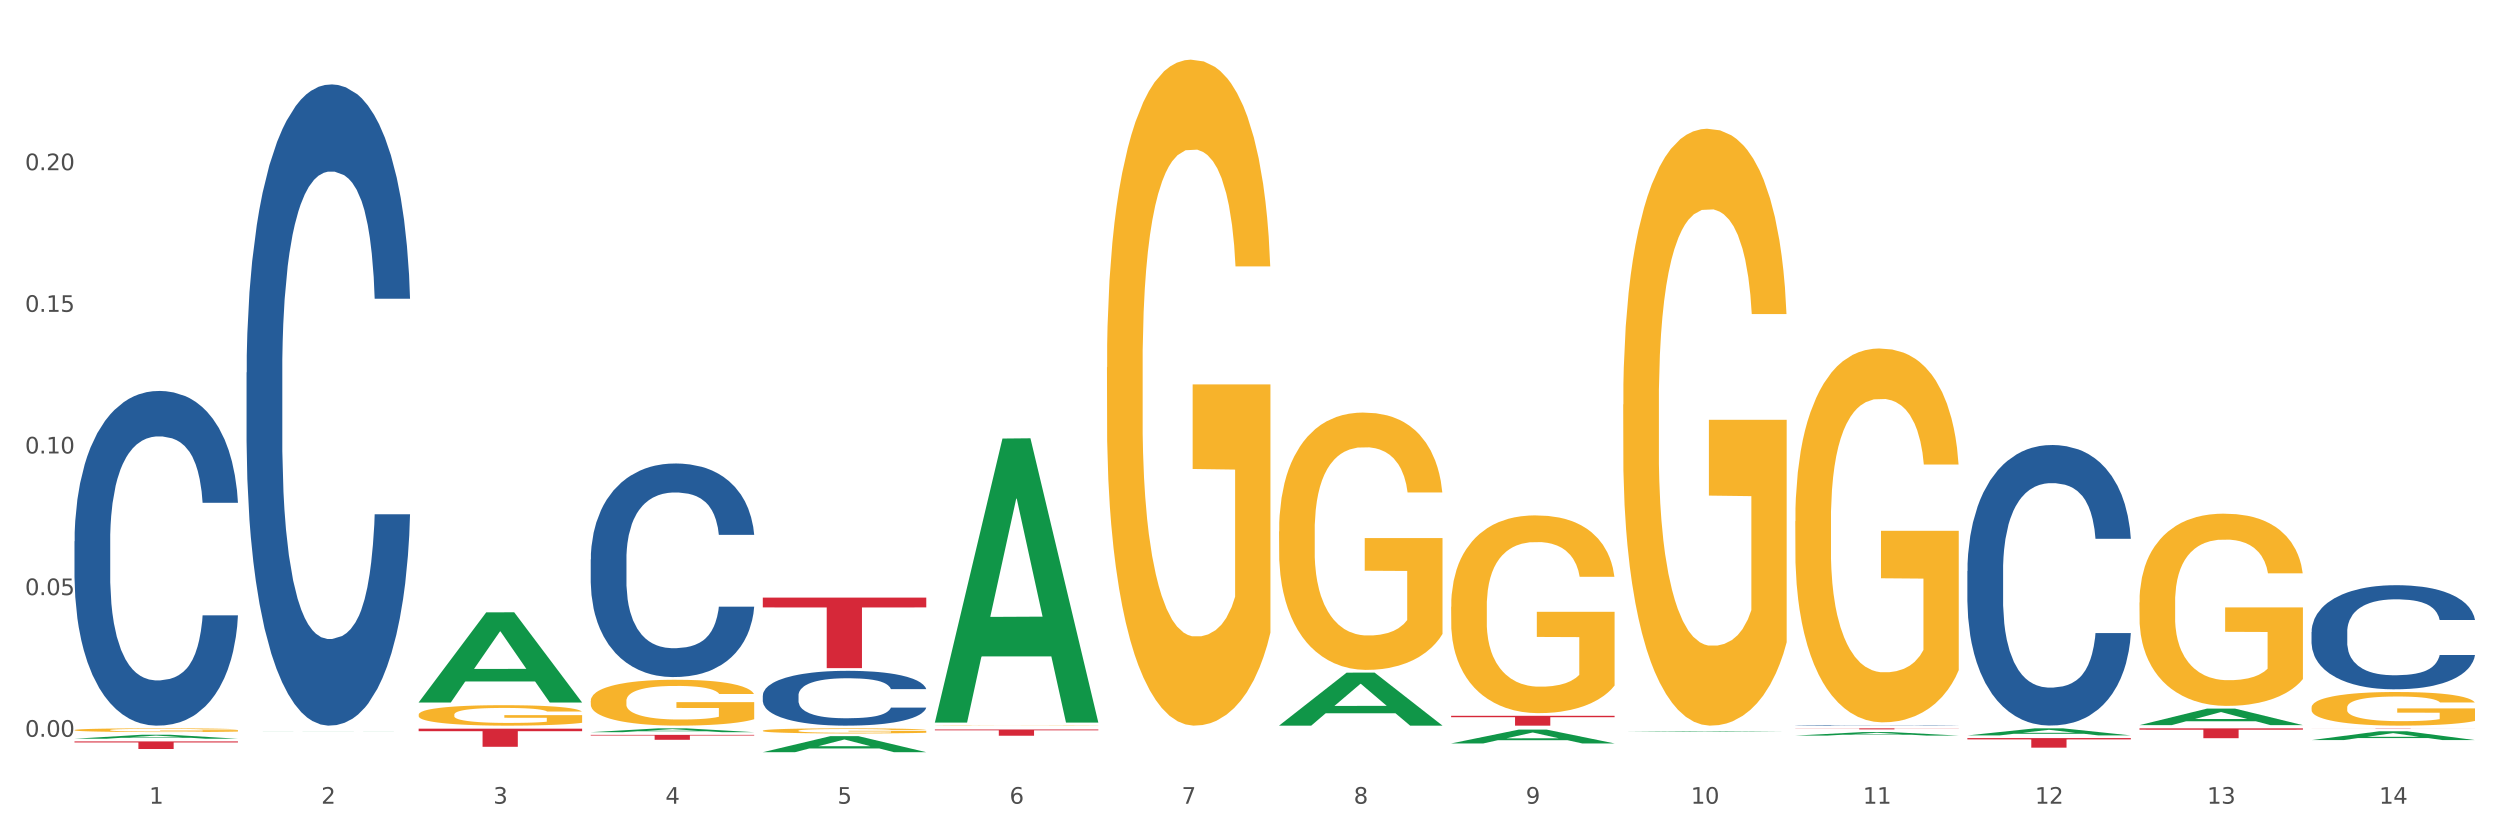
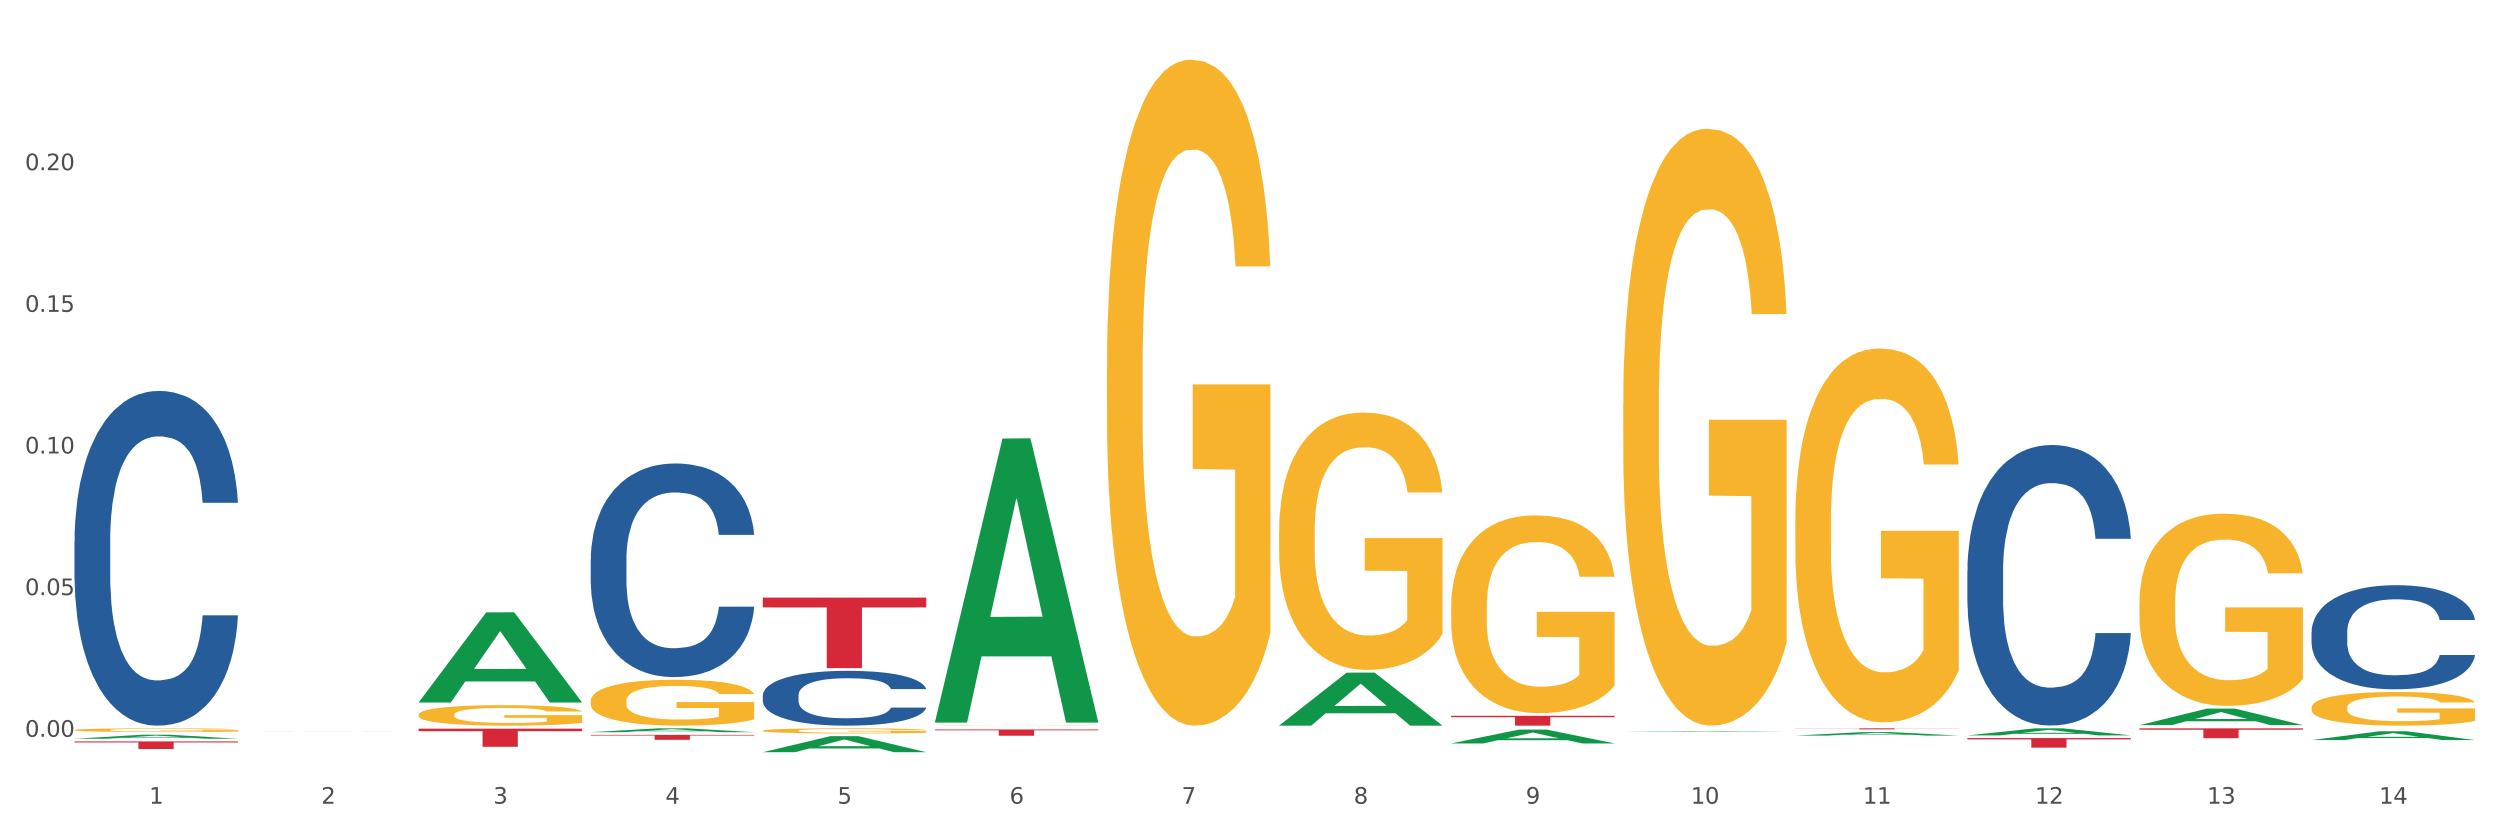
<svg xmlns="http://www.w3.org/2000/svg" xmlns:xlink="http://www.w3.org/1999/xlink" width="1080pt" height="360pt" viewBox="0 0 1080 360" version="1.1">
  <rect x="0" y="0" width="1080" height="360" fill="#333333" stroke="none" />
  <defs>
    <style type="text/css">*{stroke-linejoin: round; stroke-linecap: butt}</style>
  </defs>
  <g id="figure_1">
    <g id="patch_1">
      <path d="M 0 360  L 1080 360  L 1080 0  L 0 0  z " style="fill: #ffffff; stroke: #ffffff; stroke-linejoin: miter" />
    </g>
    <g id="axes_1">
      <g id="matplotlib.axis_1">
        <g id="xtick_1">
          <g id="text_1">
            <g style="fill: #4d4d4d" transform="translate(64.432 347.204) scale(0.096 -0.096)">
              <defs>
                <path id="DejaVuSans-31" d="M 794 531  L 1825 531  L 1825 4091  L 703 3866  L 703 4441  L 1819 4666  L 2450 4666  L 2450 531  L 3481 531  L 3481 0  L 794 0  L 794 531  z " transform="scale(0.016)" />
              </defs>
              <use xlink:href="#DejaVuSans-31" />
            </g>
          </g>
        </g>
        <g id="xtick_2">
          <g id="text_2">
            <g style="fill: #4d4d4d" transform="translate(138.771 347.204) scale(0.096 -0.096)">
              <defs>
                <path id="DejaVuSans-32" d="M 1228 531  L 3431 531  L 3431 0  L 469 0  L 469 531  Q 828 903 1448 1529  Q 2069 2156 2228 2338  Q 2531 2678 2651 2914  Q 2772 3150 2772 3378  Q 2772 3750 2511 3984  Q 2250 4219 1831 4219  Q 1534 4219 1204 4116  Q 875 4013 500 3803  L 500 4441  Q 881 4594 1212 4672  Q 1544 4750 1819 4750  Q 2544 4750 2975 4387  Q 3406 4025 3406 3419  Q 3406 3131 3298 2873  Q 3191 2616 2906 2266  Q 2828 2175 2409 1742  Q 1991 1309 1228 531  z " transform="scale(0.016)" />
              </defs>
              <use xlink:href="#DejaVuSans-32" />
            </g>
          </g>
        </g>
        <g id="xtick_3">
          <g id="text_3">
            <g style="fill: #4d4d4d" transform="translate(213.109 347.204) scale(0.096 -0.096)">
              <defs>
                <path id="DejaVuSans-33" d="M 2597 2516  Q 3050 2419 3304 2112  Q 3559 1806 3559 1356  Q 3559 666 3084 287  Q 2609 -91 1734 -91  Q 1441 -91 1130 -33  Q 819 25 488 141  L 488 750  Q 750 597 1062 519  Q 1375 441 1716 441  Q 2309 441 2620 675  Q 2931 909 2931 1356  Q 2931 1769 2642 2001  Q 2353 2234 1838 2234  L 1294 2234  L 1294 2753  L 1863 2753  Q 2328 2753 2575 2939  Q 2822 3125 2822 3475  Q 2822 3834 2567 4026  Q 2313 4219 1838 4219  Q 1578 4219 1281 4162  Q 984 4106 628 3988  L 628 4550  Q 988 4650 1302 4700  Q 1616 4750 1894 4750  Q 2613 4750 3031 4423  Q 3450 4097 3450 3541  Q 3450 3153 3228 2886  Q 3006 2619 2597 2516  z " transform="scale(0.016)" />
              </defs>
              <use xlink:href="#DejaVuSans-33" />
            </g>
          </g>
        </g>
        <g id="xtick_4">
          <g id="text_4">
            <g style="fill: #4d4d4d" transform="translate(287.448 347.204) scale(0.096 -0.096)">
              <defs>
                <path id="DejaVuSans-34" d="M 2419 4116  L 825 1625  L 2419 1625  L 2419 4116  z M 2253 4666  L 3047 4666  L 3047 1625  L 3713 1625  L 3713 1100  L 3047 1100  L 3047 0  L 2419 0  L 2419 1100  L 313 1100  L 313 1709  L 2253 4666  z " transform="scale(0.016)" />
              </defs>
              <use xlink:href="#DejaVuSans-34" />
            </g>
          </g>
        </g>
        <g id="xtick_5">
          <g id="text_5">
            <g style="fill: #4d4d4d" transform="translate(361.787 347.204) scale(0.096 -0.096)">
              <defs>
                <path id="DejaVuSans-35" d="M 691 4666  L 3169 4666  L 3169 4134  L 1269 4134  L 1269 2991  Q 1406 3038 1543 3061  Q 1681 3084 1819 3084  Q 2600 3084 3056 2656  Q 3513 2228 3513 1497  Q 3513 744 3044 326  Q 2575 -91 1722 -91  Q 1428 -91 1123 -41  Q 819 9 494 109  L 494 744  Q 775 591 1075 516  Q 1375 441 1709 441  Q 2250 441 2565 725  Q 2881 1009 2881 1497  Q 2881 1984 2565 2268  Q 2250 2553 1709 2553  Q 1456 2553 1204 2497  Q 953 2441 691 2322  L 691 4666  z " transform="scale(0.016)" />
              </defs>
              <use xlink:href="#DejaVuSans-35" />
            </g>
          </g>
        </g>
        <g id="xtick_6">
          <g id="text_6">
            <g style="fill: #4d4d4d" transform="translate(436.125 347.204) scale(0.096 -0.096)">
              <defs>
                <path id="DejaVuSans-36" d="M 2113 2584  Q 1688 2584 1439 2293  Q 1191 2003 1191 1497  Q 1191 994 1439 701  Q 1688 409 2113 409  Q 2538 409 2786 701  Q 3034 994 3034 1497  Q 3034 2003 2786 2293  Q 2538 2584 2113 2584  z M 3366 4563  L 3366 3988  Q 3128 4100 2886 4159  Q 2644 4219 2406 4219  Q 1781 4219 1451 3797  Q 1122 3375 1075 2522  Q 1259 2794 1537 2939  Q 1816 3084 2150 3084  Q 2853 3084 3261 2657  Q 3669 2231 3669 1497  Q 3669 778 3244 343  Q 2819 -91 2113 -91  Q 1303 -91 875 529  Q 447 1150 447 2328  Q 447 3434 972 4092  Q 1497 4750 2381 4750  Q 2619 4750 2861 4703  Q 3103 4656 3366 4563  z " transform="scale(0.016)" />
              </defs>
              <use xlink:href="#DejaVuSans-36" />
            </g>
          </g>
        </g>
        <g id="xtick_7">
          <g id="text_7">
            <g style="fill: #4d4d4d" transform="translate(510.464 347.204) scale(0.096 -0.096)">
              <defs>
                <path id="DejaVuSans-37" d="M 525 4666  L 3525 4666  L 3525 4397  L 1831 0  L 1172 0  L 2766 4134  L 525 4134  L 525 4666  z " transform="scale(0.016)" />
              </defs>
              <use xlink:href="#DejaVuSans-37" />
            </g>
          </g>
        </g>
        <g id="xtick_8">
          <g id="text_8">
            <g style="fill: #4d4d4d" transform="translate(584.803 347.204) scale(0.096 -0.096)">
              <defs>
                <path id="DejaVuSans-38" d="M 2034 2216  Q 1584 2216 1326 1975  Q 1069 1734 1069 1313  Q 1069 891 1326 650  Q 1584 409 2034 409  Q 2484 409 2743 651  Q 3003 894 3003 1313  Q 3003 1734 2745 1975  Q 2488 2216 2034 2216  z M 1403 2484  Q 997 2584 770 2862  Q 544 3141 544 3541  Q 544 4100 942 4425  Q 1341 4750 2034 4750  Q 2731 4750 3128 4425  Q 3525 4100 3525 3541  Q 3525 3141 3298 2862  Q 3072 2584 2669 2484  Q 3125 2378 3379 2068  Q 3634 1759 3634 1313  Q 3634 634 3220 271  Q 2806 -91 2034 -91  Q 1263 -91 848 271  Q 434 634 434 1313  Q 434 1759 690 2068  Q 947 2378 1403 2484  z M 1172 3481  Q 1172 3119 1398 2916  Q 1625 2713 2034 2713  Q 2441 2713 2670 2916  Q 2900 3119 2900 3481  Q 2900 3844 2670 4047  Q 2441 4250 2034 4250  Q 1625 4250 1398 4047  Q 1172 3844 1172 3481  z " transform="scale(0.016)" />
              </defs>
              <use xlink:href="#DejaVuSans-38" />
            </g>
          </g>
        </g>
        <g id="xtick_9">
          <g id="text_9">
            <g style="fill: #4d4d4d" transform="translate(659.142 347.204) scale(0.096 -0.096)">
              <defs>
                <path id="DejaVuSans-39" d="M 703 97  L 703 672  Q 941 559 1184 500  Q 1428 441 1663 441  Q 2288 441 2617 861  Q 2947 1281 2994 2138  Q 2813 1869 2534 1725  Q 2256 1581 1919 1581  Q 1219 1581 811 2004  Q 403 2428 403 3163  Q 403 3881 828 4315  Q 1253 4750 1959 4750  Q 2769 4750 3195 4129  Q 3622 3509 3622 2328  Q 3622 1225 3098 567  Q 2575 -91 1691 -91  Q 1453 -91 1209 -44  Q 966 3 703 97  z M 1959 2075  Q 2384 2075 2632 2365  Q 2881 2656 2881 3163  Q 2881 3666 2632 3958  Q 2384 4250 1959 4250  Q 1534 4250 1286 3958  Q 1038 3666 1038 3163  Q 1038 2656 1286 2365  Q 1534 2075 1959 2075  z " transform="scale(0.016)" />
              </defs>
              <use xlink:href="#DejaVuSans-39" />
            </g>
          </g>
        </g>
        <g id="xtick_10">
          <g id="text_10">
            <g style="fill: #4d4d4d" transform="translate(730.426 347.204) scale(0.096 -0.096)">
              <defs>
                <path id="DejaVuSans-30" d="M 2034 4250  Q 1547 4250 1301 3770  Q 1056 3291 1056 2328  Q 1056 1369 1301 889  Q 1547 409 2034 409  Q 2525 409 2770 889  Q 3016 1369 3016 2328  Q 3016 3291 2770 3770  Q 2525 4250 2034 4250  z M 2034 4750  Q 2819 4750 3233 4129  Q 3647 3509 3647 2328  Q 3647 1150 3233 529  Q 2819 -91 2034 -91  Q 1250 -91 836 529  Q 422 1150 422 2328  Q 422 3509 836 4129  Q 1250 4750 2034 4750  z " transform="scale(0.016)" />
              </defs>
              <use xlink:href="#DejaVuSans-31" />
              <use xlink:href="#DejaVuSans-30" transform="translate(63.623 0)" />
            </g>
          </g>
        </g>
        <g id="xtick_11">
          <g id="text_11">
            <g style="fill: #4d4d4d" transform="translate(804.765 347.204) scale(0.096 -0.096)">
              <use xlink:href="#DejaVuSans-31" />
              <use xlink:href="#DejaVuSans-31" transform="translate(63.623 0)" />
            </g>
          </g>
        </g>
        <g id="xtick_12">
          <g id="text_12">
            <g style="fill: #4d4d4d" transform="translate(879.104 347.204) scale(0.096 -0.096)">
              <use xlink:href="#DejaVuSans-31" />
              <use xlink:href="#DejaVuSans-32" transform="translate(63.623 0)" />
            </g>
          </g>
        </g>
        <g id="xtick_13">
          <g id="text_13">
            <g style="fill: #4d4d4d" transform="translate(953.442 347.204) scale(0.096 -0.096)">
              <use xlink:href="#DejaVuSans-31" />
              <use xlink:href="#DejaVuSans-33" transform="translate(63.623 0)" />
            </g>
          </g>
        </g>
        <g id="xtick_14">
          <g id="text_14">
            <g style="fill: #4d4d4d" transform="translate(1027.781 347.204) scale(0.096 -0.096)">
              <use xlink:href="#DejaVuSans-31" />
              <use xlink:href="#DejaVuSans-34" transform="translate(63.623 0)" />
            </g>
          </g>
        </g>
        <g id="xtick_15" />
        <g id="xtick_16" />
        <g id="xtick_17" />
        <g id="xtick_18" />
        <g id="xtick_19" />
        <g id="xtick_20" />
        <g id="xtick_21" />
        <g id="xtick_22" />
        <g id="xtick_23" />
        <g id="xtick_24" />
        <g id="xtick_25" />
        <g id="xtick_26" />
        <g id="xtick_27" />
      </g>
      <g id="matplotlib.axis_2">
        <g id="ytick_1">
          <g id="text_15">
            <g style="fill: #4d4d4d" transform="translate(10.8 318.284) scale(0.096 -0.096)">
              <defs>
                <path id="DejaVuSans-2e" d="M 684 794  L 1344 794  L 1344 0  L 684 0  L 684 794  z " transform="scale(0.016)" />
              </defs>
              <use xlink:href="#DejaVuSans-30" />
              <use xlink:href="#DejaVuSans-2e" transform="translate(63.623 0)" />
              <use xlink:href="#DejaVuSans-30" transform="translate(95.41 0)" />
              <use xlink:href="#DejaVuSans-30" transform="translate(159.033 0)" />
            </g>
          </g>
        </g>
        <g id="ytick_2">
          <g id="text_16">
            <g style="fill: #4d4d4d" transform="translate(10.8 257.094) scale(0.096 -0.096)">
              <use xlink:href="#DejaVuSans-30" />
              <use xlink:href="#DejaVuSans-2e" transform="translate(63.623 0)" />
              <use xlink:href="#DejaVuSans-30" transform="translate(95.41 0)" />
              <use xlink:href="#DejaVuSans-35" transform="translate(159.033 0)" />
            </g>
          </g>
        </g>
        <g id="ytick_3">
          <g id="text_17">
            <g style="fill: #4d4d4d" transform="translate(10.8 195.904) scale(0.096 -0.096)">
              <use xlink:href="#DejaVuSans-30" />
              <use xlink:href="#DejaVuSans-2e" transform="translate(63.623 0)" />
              <use xlink:href="#DejaVuSans-31" transform="translate(95.41 0)" />
              <use xlink:href="#DejaVuSans-30" transform="translate(159.033 0)" />
            </g>
          </g>
        </g>
        <g id="ytick_4">
          <g id="text_18">
            <g style="fill: #4d4d4d" transform="translate(10.8 134.713) scale(0.096 -0.096)">
              <use xlink:href="#DejaVuSans-30" />
              <use xlink:href="#DejaVuSans-2e" transform="translate(63.623 0)" />
              <use xlink:href="#DejaVuSans-31" transform="translate(95.41 0)" />
              <use xlink:href="#DejaVuSans-35" transform="translate(159.033 0)" />
            </g>
          </g>
        </g>
        <g id="ytick_5">
          <g id="text_19">
            <g style="fill: #4d4d4d" transform="translate(10.8 73.523) scale(0.096 -0.096)">
              <use xlink:href="#DejaVuSans-30" />
              <use xlink:href="#DejaVuSans-2e" transform="translate(63.623 0)" />
              <use xlink:href="#DejaVuSans-32" transform="translate(95.41 0)" />
              <use xlink:href="#DejaVuSans-30" transform="translate(159.033 0)" />
            </g>
          </g>
        </g>
        <g id="ytick_6" />
        <g id="ytick_7" />
        <g id="ytick_8" />
        <g id="ytick_9" />
        <g id="ytick_10" />
      </g>
      <g id="PolyCollection_1">
        <path d="M 32.175 319.127  L 32.248 319.126  L 61.37 317.406  L 73.456 317.405  L 102.797 319.131  L 88.818 319.131  L 82.484 318.729  L 52.415 318.729  L 52.197 318.735  L 46.081 319.131  L 32.175 319.131  L 32.175 319.127  L 56.201 318.489  L 78.698 318.487  L 67.559 317.772  L 67.413 317.769  L 67.267 317.774  L 56.128 318.487  L 56.201 318.489  L 32.175 319.127  z " clip-path="url(#p6596d25cea)" style="fill: #109648" />
        <path d="M 924.24 314.637  L 994.861 314.637  L 994.861 315.23  L 967.081 315.234  L 967.081 318.902  L 951.852 318.902  L 951.852 315.234  L 924.24 315.23  L 924.24 314.641  L 924.24 314.637  z " clip-path="url(#p6596d25cea)" style="fill: #d62839" />
        <path d="M 849.901 318.857  L 920.523 318.857  L 920.523 319.431  L 892.742 319.435  L 892.742 322.984  L 877.514 322.984  L 877.514 319.435  L 849.901 319.431  L 849.901 318.861  L 849.901 318.857  z " clip-path="url(#p6596d25cea)" style="fill: #d62839" />
        <path d="M 775.562 314.637  L 846.184 314.637  L 846.184 314.701  L 818.404 314.701  L 818.404 315.095  L 803.175 315.095  L 803.175 314.701  L 775.562 314.701  L 775.562 314.638  L 775.562 314.637  z " clip-path="url(#p6596d25cea)" style="fill: #d62839" />
        <path d="M 626.885 309.238  L 697.506 309.238  L 697.506 309.827  L 669.726 309.831  L 669.726 313.482  L 654.497 313.482  L 654.497 309.831  L 626.885 309.827  L 626.885 309.242  L 626.885 309.238  z " clip-path="url(#p6596d25cea)" style="fill: #d62839" />
        <path d="M 403.869 315.132  L 474.49 315.132  L 474.49 315.509  L 446.71 315.512  L 446.71 317.846  L 431.481 317.846  L 431.481 315.512  L 403.869 315.509  L 403.869 315.135  L 403.869 315.132  z " clip-path="url(#p6596d25cea)" style="fill: #d62839" />
        <path d="M 329.53 258.172  L 400.152 258.172  L 400.152 262.406  L 372.371 262.434  L 372.371 288.638  L 357.143 288.638  L 357.143 262.434  L 329.53 262.406  L 329.53 258.201  L 329.53 258.172  z " clip-path="url(#p6596d25cea)" style="fill: #d62839" />
        <path d="M 255.191 317.459  L 325.813 317.459  L 325.813 317.755  L 298.033 317.757  L 298.033 319.591  L 282.804 319.591  L 282.804 317.757  L 255.191 317.755  L 255.191 317.461  L 255.191 317.459  z " clip-path="url(#p6596d25cea)" style="fill: #d62839" />
        <path d="M 180.852 314.784  L 251.474 314.784  L 251.474 315.873  L 223.694 315.88  L 223.694 322.618  L 208.465 322.618  L 208.465 315.88  L 180.852 315.873  L 180.852 314.792  L 180.852 314.784  z " clip-path="url(#p6596d25cea)" style="fill: #d62839" />
        <path d="M 32.175 320.286  L 102.797 320.286  L 102.797 320.741  L 75.017 320.744  L 75.017 323.562  L 59.788 323.562  L 59.788 320.744  L 32.175 320.741  L 32.175 320.289  L 32.175 320.286  z " clip-path="url(#p6596d25cea)" style="fill: #d62839" />
        <path d="M 32.175 233.854  L 32.258 233.722  L 32.258 230.025  L 32.509 225.007  L 33.427 215.763  L 34.596 208.764  L 36.599 200.577  L 37.684 197.144  L 39.104 193.314  L 42.025 187.108  L 45.364 181.826  L 47.702 178.921  L 49.455 177.072  L 53.378 173.771  L 55.632 172.318  L 57.969 171.13  L 59.973 170.337  L 63.312 169.413  L 65.983 169.017  L 69.072 168.885  L 71.66 169.017  L 75.082 169.545  L 80.091 171.13  L 82.011 172.054  L 84.599 173.639  L 87.27 175.751  L 89.44 177.864  L 91.945 180.901  L 94.533 184.863  L 97.037 189.881  L 98.79 194.503  L 100.209 199.389  L 101.461 205.331  L 102.379 211.802  L 102.797 217.216  L 87.52 217.216  L 87.103 212.33  L 86.268 207.048  L 85.434 203.482  L 84.515 200.577  L 83.096 197.276  L 81.844 195.163  L 79.757 192.654  L 77.837 191.069  L 76.251 190.145  L 74.331 189.353  L 70.241 188.56  L 67.319 188.56  L 65.482 188.825  L 63.229 189.485  L 61.309 190.409  L 59.055 191.994  L 57.302 193.71  L 55.549 195.955  L 54.547 197.54  L 53.044 200.445  L 52.043 202.822  L 50.707 206.916  L 49.956 209.821  L 48.62 217.348  L 48.036 222.894  L 47.785 226.723  L 47.618 230.949  L 47.618 251.549  L 48.119 260.793  L 48.537 264.754  L 49.204 269.244  L 50.457 275.055  L 52.293 280.733  L 54.213 284.826  L 55.799 287.335  L 57.302 289.184  L 58.804 290.637  L 60.641 291.957  L 62.143 292.749  L 64.397 293.542  L 67.069 293.938  L 69.155 293.938  L 73.413 293.278  L 75.333 292.617  L 77.169 291.693  L 79.173 290.241  L 80.759 288.656  L 81.677 287.467  L 83.18 284.958  L 84.348 282.317  L 85.35 279.28  L 86.018 276.639  L 86.769 272.678  L 87.353 268.188  L 87.52 265.811  L 102.797 265.811  L 102.463 270.565  L 101.879 275.187  L 100.71 281.393  L 99.792 284.958  L 98.372 289.316  L 96.87 293.014  L 94.783 297.107  L 92.863 300.144  L 90.86 302.785  L 88.689 305.162  L 84.766 308.464  L 83.347 309.388  L 80.341 310.973  L 78.004 311.897  L 74.581 312.821  L 71.075 313.35  L 67.402 313.482  L 64.147 313.218  L 60.557 312.425  L 58.303 311.633  L 55.799 310.444  L 52.877 308.596  L 50.123 306.351  L 47.535 303.71  L 45.114 300.673  L 42.86 297.239  L 39.938 291.561  L 37.768 286.015  L 36.182 280.865  L 35.097 276.507  L 34.011 270.961  L 33.427 267.131  L 32.509 257.888  L 32.175 249.304  L 32.175 233.854  z " clip-path="url(#p6596d25cea)" style="fill: #255c99" />
-         <path d="M 106.514 160.932  L 106.597 160.679  L 106.597 153.595  L 106.848 143.982  L 107.766 126.273  L 108.935 112.865  L 110.938 97.179  L 112.023 90.602  L 113.442 83.265  L 116.364 71.375  L 119.703 61.256  L 122.04 55.69  L 123.794 52.148  L 127.717 45.823  L 129.971 43.041  L 132.308 40.764  L 134.312 39.246  L 137.651 37.475  L 140.322 36.716  L 143.411 36.463  L 145.998 36.716  L 149.421 37.728  L 154.43 40.764  L 156.35 42.535  L 158.937 45.57  L 161.609 49.618  L 163.779 53.666  L 166.283 59.485  L 168.871 67.074  L 171.376 76.688  L 173.129 85.542  L 174.548 94.903  L 175.8 106.287  L 176.718 118.683  L 177.135 129.056  L 161.859 129.056  L 161.442 119.695  L 160.607 109.576  L 159.772 102.745  L 158.854 97.179  L 157.435 90.855  L 156.183 86.807  L 154.096 82  L 152.176 78.965  L 150.59 77.194  L 148.67 75.676  L 144.579 74.158  L 141.658 74.158  L 139.821 74.664  L 137.567 75.929  L 135.647 77.7  L 133.393 80.735  L 131.64 84.024  L 129.887 88.325  L 128.886 91.361  L 127.383 96.926  L 126.381 101.48  L 125.046 109.323  L 124.294 114.888  L 122.959 129.309  L 122.374 139.934  L 122.124 147.27  L 121.957 155.366  L 121.957 194.832  L 122.458 212.541  L 122.875 220.13  L 123.543 228.732  L 124.795 239.863  L 126.632 250.741  L 128.552 258.584  L 130.138 263.391  L 131.64 266.932  L 133.143 269.715  L 134.979 272.245  L 136.482 273.763  L 138.736 275.281  L 141.407 276.04  L 143.494 276.04  L 147.751 274.775  L 149.671 273.51  L 151.508 271.739  L 153.511 268.956  L 155.097 265.92  L 156.016 263.644  L 157.518 258.837  L 158.687 253.777  L 159.689 247.959  L 160.357 242.899  L 161.108 235.309  L 161.692 226.708  L 161.859 222.154  L 177.135 222.154  L 176.802 231.262  L 176.217 240.116  L 175.049 252.006  L 174.13 258.837  L 172.711 267.185  L 171.209 274.269  L 169.122 282.112  L 167.202 287.93  L 165.198 292.99  L 163.028 297.544  L 159.104 303.868  L 157.685 305.639  L 154.68 308.675  L 152.343 310.446  L 148.92 312.217  L 145.414 313.229  L 141.741 313.482  L 138.486 312.976  L 134.896 311.458  L 132.642 309.94  L 130.138 307.663  L 127.216 304.121  L 124.461 299.82  L 121.874 294.761  L 119.453 288.942  L 117.199 282.364  L 114.277 271.486  L 112.107 260.861  L 110.521 250.994  L 109.435 242.646  L 108.35 232.02  L 107.766 224.684  L 106.848 206.975  L 106.514 190.531  L 106.514 160.932  z " clip-path="url(#p6596d25cea)" style="fill: #255c99" />
        <path d="M 255.191 241.682  L 255.275 241.598  L 255.275 239.238  L 255.525 236.036  L 256.443 230.137  L 257.612 225.671  L 259.615 220.446  L 260.701 218.255  L 262.12 215.811  L 265.041 211.851  L 268.381 208.48  L 270.718 206.626  L 272.471 205.446  L 276.394 203.339  L 278.648 202.412  L 280.986 201.654  L 282.989 201.148  L 286.328 200.559  L 288.999 200.306  L 292.088 200.221  L 294.676 200.306  L 298.098 200.643  L 303.107 201.654  L 305.027 202.244  L 307.615 203.255  L 310.286 204.603  L 312.457 205.952  L 314.961 207.89  L 317.549 210.418  L 320.053 213.62  L 321.806 216.57  L 323.225 219.688  L 324.477 223.48  L 325.396 227.609  L 325.813 231.064  L 310.537 231.064  L 310.119 227.946  L 309.284 224.575  L 308.45 222.3  L 307.531 220.446  L 306.112 218.339  L 304.86 216.991  L 302.773 215.39  L 300.853 214.379  L 299.267 213.789  L 297.347 213.283  L 293.257 212.778  L 290.335 212.778  L 288.499 212.946  L 286.245 213.367  L 284.325 213.957  L 282.071 214.969  L 280.318 216.064  L 278.565 217.497  L 277.563 218.508  L 276.06 220.362  L 275.059 221.879  L 273.723 224.491  L 272.972 226.345  L 271.636 231.148  L 271.052 234.687  L 270.801 237.131  L 270.634 239.828  L 270.634 252.974  L 271.135 258.873  L 271.553 261.401  L 272.22 264.266  L 273.473 267.974  L 275.309 271.597  L 277.229 274.21  L 278.815 275.811  L 280.318 276.99  L 281.82 277.917  L 283.657 278.76  L 285.159 279.266  L 287.413 279.771  L 290.085 280.024  L 292.172 280.024  L 296.429 279.603  L 298.349 279.181  L 300.185 278.592  L 302.189 277.665  L 303.775 276.653  L 304.693 275.895  L 306.196 274.294  L 307.364 272.609  L 308.366 270.67  L 309.034 268.985  L 309.785 266.457  L 310.37 263.592  L 310.537 262.075  L 325.813 262.075  L 325.479 265.109  L 324.895 268.058  L 323.726 272.019  L 322.808 274.294  L 321.389 277.075  L 319.886 279.434  L 317.799 282.047  L 315.879 283.985  L 313.876 285.67  L 311.705 287.187  L 307.782 289.294  L 306.363 289.884  L 303.358 290.895  L 301.02 291.485  L 297.598 292.075  L 294.092 292.412  L 290.419 292.496  L 287.163 292.327  L 283.573 291.822  L 281.32 291.316  L 278.815 290.558  L 275.893 289.378  L 273.139 287.945  L 270.551 286.26  L 268.13 284.322  L 265.876 282.131  L 262.955 278.507  L 260.784 274.968  L 259.198 271.682  L 258.113 268.901  L 257.028 265.361  L 256.443 262.918  L 255.525 257.019  L 255.191 251.541  L 255.191 241.682  z " clip-path="url(#p6596d25cea)" style="fill: #255c99" />
-         <path d="M 998.578 314.637  L 1069.2 314.637  L 1069.2 314.654  L 1041.42 314.654  L 1041.42 314.756  L 1026.191 314.756  L 1026.191 314.654  L 998.578 314.654  L 998.578 314.637  L 998.578 314.637  z " clip-path="url(#p6596d25cea)" style="fill: #d62839" />
        <path d="M 329.53 300.437  L 329.613 300.415  L 329.613 299.81  L 329.864 298.987  L 330.782 297.473  L 331.951 296.327  L 333.954 294.985  L 335.039 294.423  L 336.458 293.796  L 339.38 292.779  L 342.719 291.913  L 345.057 291.438  L 346.81 291.135  L 350.733 290.594  L 352.987 290.356  L 355.324 290.161  L 357.328 290.031  L 360.667 289.88  L 363.338 289.815  L 366.427 289.793  L 369.015 289.815  L 372.437 289.902  L 377.446 290.161  L 379.366 290.313  L 381.954 290.572  L 384.625 290.918  L 386.795 291.264  L 389.3 291.762  L 391.887 292.411  L 394.392 293.233  L 396.145 293.99  L 397.564 294.791  L 398.816 295.764  L 399.734 296.824  L 400.152 297.711  L 384.875 297.711  L 384.458 296.911  L 383.623 296.045  L 382.788 295.461  L 381.87 294.985  L 380.451 294.445  L 379.199 294.098  L 377.112 293.687  L 375.192 293.428  L 373.606 293.276  L 371.686 293.147  L 367.595 293.017  L 364.674 293.017  L 362.837 293.06  L 360.583 293.168  L 358.663 293.32  L 356.41 293.579  L 354.656 293.86  L 352.903 294.228  L 351.902 294.488  L 350.399 294.964  L 349.397 295.353  L 348.062 296.024  L 347.31 296.5  L 345.975 297.733  L 345.391 298.641  L 345.14 299.269  L 344.973 299.961  L 344.973 303.336  L 345.474 304.85  L 345.891 305.499  L 346.559 306.235  L 347.811 307.186  L 349.648 308.117  L 351.568 308.787  L 353.154 309.198  L 354.656 309.501  L 356.159 309.739  L 357.996 309.955  L 359.498 310.085  L 361.752 310.215  L 364.423 310.28  L 366.51 310.28  L 370.768 310.172  L 372.688 310.064  L 374.524 309.912  L 376.528 309.674  L 378.114 309.415  L 379.032 309.22  L 380.534 308.809  L 381.703 308.376  L 382.705 307.879  L 383.373 307.446  L 384.124 306.797  L 384.708 306.061  L 384.875 305.672  L 400.152 305.672  L 399.818 306.451  L 399.233 307.208  L 398.065 308.225  L 397.146 308.809  L 395.727 309.523  L 394.225 310.129  L 392.138 310.799  L 390.218 311.297  L 388.214 311.729  L 386.044 312.119  L 382.121 312.66  L 380.701 312.811  L 377.696 313.071  L 375.359 313.222  L 371.936 313.373  L 368.43 313.46  L 364.757 313.482  L 361.502 313.438  L 357.912 313.309  L 355.658 313.179  L 353.154 312.984  L 350.232 312.681  L 347.477 312.313  L 344.89 311.881  L 342.469 311.383  L 340.215 310.821  L 337.293 309.891  L 335.123 308.982  L 333.537 308.138  L 332.452 307.424  L 331.366 306.516  L 330.782 305.888  L 329.864 304.374  L 329.53 302.968  L 329.53 300.437  z " clip-path="url(#p6596d25cea)" style="fill: #255c99" />
        <path d="M 849.901 246.698  L 849.984 246.587  L 849.984 243.488  L 850.235 239.282  L 851.153 231.534  L 852.322 225.668  L 854.325 218.805  L 855.41 215.928  L 856.829 212.718  L 859.751 207.516  L 863.09 203.088  L 865.428 200.653  L 867.181 199.104  L 871.104 196.337  L 873.358 195.119  L 875.695 194.123  L 877.699 193.459  L 881.038 192.684  L 883.709 192.352  L 886.798 192.242  L 889.386 192.352  L 892.808 192.795  L 897.817 194.123  L 899.737 194.898  L 902.325 196.226  L 904.996 197.997  L 907.166 199.768  L 909.671 202.314  L 912.258 205.634  L 914.763 209.84  L 916.516 213.714  L 917.935 217.809  L 919.187 222.79  L 920.105 228.214  L 920.523 232.752  L 905.246 232.752  L 904.829 228.656  L 903.994 224.229  L 903.159 221.241  L 902.241 218.805  L 900.822 216.038  L 899.57 214.267  L 897.483 212.164  L 895.563 210.836  L 893.977 210.062  L 892.057 209.397  L 887.966 208.733  L 885.045 208.733  L 883.208 208.955  L 880.954 209.508  L 879.034 210.283  L 876.78 211.611  L 875.027 213.05  L 873.274 214.932  L 872.273 216.26  L 870.77 218.695  L 869.768 220.687  L 868.433 224.118  L 867.681 226.553  L 866.346 232.862  L 865.761 237.511  L 865.511 240.721  L 865.344 244.263  L 865.344 261.529  L 865.845 269.277  L 866.262 272.597  L 866.93 276.361  L 868.182 281.231  L 870.019 285.99  L 871.939 289.421  L 873.525 291.524  L 875.027 293.074  L 876.53 294.291  L 878.367 295.398  L 879.869 296.062  L 882.123 296.726  L 884.794 297.058  L 886.881 297.058  L 891.139 296.505  L 893.059 295.952  L 894.895 295.177  L 896.899 293.959  L 898.485 292.631  L 899.403 291.635  L 900.905 289.532  L 902.074 287.318  L 903.076 284.773  L 903.744 282.559  L 904.495 279.238  L 905.079 275.475  L 905.246 273.483  L 920.523 273.483  L 920.189 277.467  L 919.604 281.341  L 918.436 286.544  L 917.517 289.532  L 916.098 293.184  L 914.596 296.284  L 912.509 299.715  L 910.589 302.26  L 908.585 304.474  L 906.415 306.466  L 902.491 309.234  L 901.072 310.008  L 898.067 311.337  L 895.73 312.111  L 892.307 312.886  L 888.801 313.329  L 885.128 313.439  L 881.873 313.218  L 878.283 312.554  L 876.029 311.89  L 873.525 310.894  L 870.603 309.344  L 867.848 307.463  L 865.261 305.249  L 862.84 302.703  L 860.586 299.825  L 857.664 295.066  L 855.494 290.417  L 853.908 286.101  L 852.823 282.448  L 851.737 277.8  L 851.153 274.59  L 850.235 266.842  L 849.901 259.648  L 849.901 246.698  z " clip-path="url(#p6596d25cea)" style="fill: #255c99" />
        <path d="M 998.578 273.014  L 998.662 272.972  L 998.662 271.822  L 998.912 270.261  L 999.83 267.385  L 1000.999 265.208  L 1003.003 262.661  L 1004.088 261.593  L 1005.507 260.401  L 1008.429 258.47  L 1011.768 256.827  L 1014.105 255.923  L 1015.858 255.348  L 1019.781 254.321  L 1022.035 253.869  L 1024.373 253.499  L 1026.376 253.253  L 1029.715 252.965  L 1032.387 252.842  L 1035.475 252.801  L 1038.063 252.842  L 1041.486 253.006  L 1046.494 253.499  L 1048.414 253.787  L 1051.002 254.28  L 1053.673 254.937  L 1055.844 255.595  L 1058.348 256.539  L 1060.936 257.772  L 1063.44 259.333  L 1065.193 260.771  L 1066.612 262.291  L 1067.864 264.14  L 1068.783 266.153  L 1069.2 267.837  L 1053.924 267.837  L 1053.506 266.317  L 1052.671 264.674  L 1051.837 263.565  L 1050.918 262.661  L 1049.499 261.634  L 1048.247 260.976  L 1046.16 260.196  L 1044.24 259.703  L 1042.654 259.415  L 1040.734 259.169  L 1036.644 258.922  L 1033.722 258.922  L 1031.886 259.004  L 1029.632 259.21  L 1027.712 259.497  L 1025.458 259.99  L 1023.705 260.524  L 1021.952 261.223  L 1020.95 261.716  L 1019.448 262.62  L 1018.446 263.359  L 1017.11 264.633  L 1016.359 265.536  L 1015.023 267.878  L 1014.439 269.604  L 1014.188 270.795  L 1014.022 272.11  L 1014.022 278.519  L 1014.522 281.394  L 1014.94 282.627  L 1015.608 284.024  L 1016.86 285.831  L 1018.696 287.598  L 1020.616 288.871  L 1022.202 289.652  L 1023.705 290.227  L 1025.207 290.679  L 1027.044 291.09  L 1028.547 291.336  L 1030.8 291.583  L 1033.472 291.706  L 1035.559 291.706  L 1039.816 291.501  L 1041.736 291.295  L 1043.572 291.008  L 1045.576 290.556  L 1047.162 290.063  L 1048.08 289.693  L 1049.583 288.912  L 1050.752 288.091  L 1051.753 287.146  L 1052.421 286.324  L 1053.172 285.092  L 1053.757 283.695  L 1053.924 282.955  L 1069.2 282.955  L 1068.866 284.434  L 1068.282 285.872  L 1067.113 287.803  L 1066.195 288.912  L 1064.776 290.268  L 1063.273 291.418  L 1061.186 292.692  L 1059.266 293.637  L 1057.263 294.459  L 1055.092 295.198  L 1051.169 296.225  L 1049.75 296.513  L 1046.745 297.006  L 1044.407 297.293  L 1040.985 297.581  L 1037.479 297.745  L 1033.806 297.786  L 1030.55 297.704  L 1026.96 297.458  L 1024.707 297.211  L 1022.202 296.841  L 1019.281 296.266  L 1016.526 295.568  L 1013.938 294.746  L 1011.517 293.801  L 1009.263 292.733  L 1006.342 290.967  L 1004.171 289.241  L 1002.585 287.639  L 1001.5 286.283  L 1000.415 284.558  L 999.83 283.366  L 998.912 280.491  L 998.578 277.82  L 998.578 273.014  z " clip-path="url(#p6596d25cea)" style="fill: #255c99" />
        <path d="M 998.578 305.661  L 998.662 305.647  L 998.662 305.169  L 998.828 304.758  L 999.662 303.762  L 1000.913 302.939  L 1001.83 302.5  L 1002.747 302.142  L 1003.831 301.783  L 1005.165 301.412  L 1007.583 300.867  L 1009.084 300.588  L 1010.918 300.296  L 1014.253 299.871  L 1016.671 299.632  L 1019.173 299.433  L 1023.258 299.194  L 1025.926 299.088  L 1028.761 299.008  L 1032.18 298.955  L 1034.765 298.942  L 1040.434 298.982  L 1045.27 299.101  L 1047.605 299.194  L 1050.607 299.353  L 1052.191 299.46  L 1054.775 299.672  L 1057.444 299.951  L 1059.278 300.19  L 1062.029 300.641  L 1064.114 301.093  L 1066.032 301.651  L 1067.032 302.036  L 1067.783 302.394  L 1068.45 302.806  L 1069.117 303.456  L 1054.108 303.456  L 1053.525 302.992  L 1052.608 302.554  L 1051.274 302.129  L 1050.106 301.863  L 1048.105 301.531  L 1046.271 301.319  L 1044.353 301.159  L 1042.019 301.027  L 1040.184 300.96  L 1037.599 300.907  L 1032.513 300.92  L 1029.095 301.027  L 1026.76 301.159  L 1025.259 301.279  L 1023.925 301.412  L 1022.425 301.597  L 1020.674 301.876  L 1019.423 302.129  L 1018.172 302.447  L 1017.172 302.766  L 1016.255 303.138  L 1015.504 303.536  L 1014.92 303.948  L 1014.42 304.452  L 1014.003 305.289  L 1014.003 307.108  L 1014.17 307.52  L 1014.587 308.064  L 1015.087 308.476  L 1015.921 308.967  L 1016.671 309.299  L 1018.089 309.777  L 1019.673 310.175  L 1020.924 310.428  L 1022.174 310.64  L 1024.342 310.932  L 1026.76 311.171  L 1028.845 311.317  L 1031.68 311.45  L 1033.597 311.503  L 1035.265 311.53  L 1039.35 311.53  L 1042.269 311.49  L 1045.52 311.397  L 1048.022 311.277  L 1050.106 311.131  L 1052.441 310.892  L 1053.942 310.667  L 1053.942 307.891  L 1035.598 307.878  L 1035.598 306.032  L 1069.2 306.032  L 1069.2 311.45  L 1067.783 311.729  L 1066.198 311.981  L 1064.531 312.207  L 1062.029 312.486  L 1059.028 312.751  L 1056.36 312.937  L 1053.525 313.097  L 1050.19 313.243  L 1045.854 313.375  L 1043.186 313.429  L 1039.851 313.468  L 1035.932 313.482  L 1032.513 313.455  L 1029.178 313.389  L 1025.676 313.269  L 1022.258 313.097  L 1019.673 312.924  L 1017.088 312.712  L 1014.337 312.433  L 1012.169 312.167  L 1010.501 311.928  L 1008.667 311.623  L 1006.666 311.224  L 1005.165 310.866  L 1003.831 310.494  L 1002.414 310.016  L 1001.413 309.604  L 1000.413 309.087  L 999.829 308.701  L 999.162 308.104  L 998.662 307.267  L 998.578 305.661  z " clip-path="url(#p6596d25cea)" style="fill: #f7b32b" />
        <path d="M 924.24 260.279  L 924.323 260.204  L 924.323 257.473  L 924.49 255.122  L 925.323 249.433  L 926.574 244.731  L 927.491 242.228  L 928.408 240.18  L 929.492 238.132  L 930.826 236.008  L 933.244 232.898  L 934.745 231.305  L 936.58 229.637  L 939.915 227.21  L 942.333 225.844  L 944.834 224.707  L 948.92 223.341  L 951.588 222.735  L 954.423 222.28  L 957.841 221.976  L 960.426 221.9  L 966.096 222.128  L 970.932 222.81  L 973.266 223.341  L 976.268 224.252  L 977.852 224.858  L 980.437 226.072  L 983.105 227.665  L 984.939 229.03  L 987.691 231.609  L 989.775 234.188  L 991.693 237.373  L 992.693 239.573  L 993.444 241.621  L 994.111 243.972  L 994.778 247.689  L 979.77 247.689  L 979.186 245.034  L 978.269 242.531  L 976.935 240.104  L 975.768 238.587  L 973.766 236.691  L 971.932 235.477  L 970.014 234.567  L 967.68 233.808  L 965.845 233.429  L 963.261 233.126  L 958.175 233.202  L 954.756 233.808  L 952.422 234.567  L 950.921 235.25  L 949.587 236.008  L 948.086 237.07  L 946.335 238.663  L 945.084 240.104  L 943.834 241.924  L 942.833 243.745  L 941.916 245.868  L 941.165 248.144  L 940.582 250.495  L 940.081 253.377  L 939.665 258.156  L 939.665 268.547  L 939.831 270.898  L 940.248 274.008  L 940.749 276.359  L 941.582 279.166  L 942.333 281.062  L 943.75 283.792  L 945.334 286.068  L 946.585 287.509  L 947.836 288.723  L 950.004 290.391  L 952.422 291.756  L 954.506 292.591  L 957.341 293.349  L 959.259 293.653  L 960.926 293.804  L 965.012 293.804  L 967.93 293.577  L 971.182 293.046  L 973.683 292.363  L 975.768 291.529  L 978.102 290.164  L 979.603 288.874  L 979.603 273.022  L 961.26 272.946  L 961.26 262.403  L 994.861 262.403  L 994.861 293.349  L 993.444 294.942  L 991.86 296.383  L 990.192 297.673  L 987.691 299.265  L 984.689 300.782  L 982.021 301.844  L 979.186 302.754  L 975.851 303.589  L 971.515 304.347  L 968.847 304.651  L 965.512 304.878  L 961.593 304.954  L 958.175 304.802  L 954.84 304.423  L 951.338 303.74  L 947.919 302.754  L 945.334 301.768  L 942.75 300.555  L 939.998 298.962  L 937.83 297.445  L 936.163 296.08  L 934.328 294.335  L 932.327 292.06  L 930.826 290.012  L 929.492 287.888  L 928.075 285.158  L 927.074 282.806  L 926.074 279.848  L 925.49 277.649  L 924.823 274.236  L 924.323 269.457  L 924.24 260.279  z " clip-path="url(#p6596d25cea)" style="fill: #f7b32b" />
        <path d="M 775.562 225.178  L 775.645 225.03  L 775.645 219.72  L 775.812 215.147  L 776.646 204.084  L 777.897 194.938  L 778.814 190.07  L 779.731 186.088  L 780.815 182.105  L 782.149 177.975  L 784.567 171.927  L 786.068 168.829  L 787.902 165.584  L 791.237 160.864  L 793.655 158.209  L 796.157 155.996  L 800.242 153.341  L 802.91 152.161  L 805.745 151.276  L 809.164 150.686  L 811.748 150.538  L 817.418 150.981  L 822.254 152.308  L 824.589 153.341  L 827.59 155.111  L 829.175 156.291  L 831.759 158.651  L 834.427 161.749  L 836.262 164.404  L 839.013 169.419  L 841.098 174.435  L 843.015 180.63  L 844.016 184.908  L 844.766 188.89  L 845.433 193.463  L 846.1 200.691  L 831.092 200.691  L 830.509 195.528  L 829.592 190.66  L 828.257 185.94  L 827.09 182.99  L 825.089 179.302  L 823.255 176.942  L 821.337 175.172  L 819.002 173.697  L 817.168 172.959  L 814.583 172.369  L 809.497 172.517  L 806.079 173.697  L 803.744 175.172  L 802.243 176.5  L 800.909 177.975  L 799.408 180.04  L 797.657 183.138  L 796.407 185.94  L 795.156 189.48  L 794.156 193.021  L 793.238 197.151  L 792.488 201.576  L 791.904 206.149  L 791.404 211.754  L 790.987 221.047  L 790.987 241.256  L 791.154 245.829  L 791.571 251.877  L 792.071 256.449  L 792.905 261.907  L 793.655 265.595  L 795.073 270.905  L 796.657 275.331  L 797.908 278.133  L 799.158 280.493  L 801.326 283.739  L 803.744 286.394  L 805.829 288.016  L 808.663 289.491  L 810.581 290.081  L 812.249 290.376  L 816.334 290.376  L 819.253 289.934  L 822.504 288.901  L 825.006 287.574  L 827.09 285.951  L 829.425 283.296  L 830.926 280.788  L 830.926 249.959  L 812.582 249.811  L 812.582 229.308  L 846.184 229.308  L 846.184 289.491  L 844.766 292.589  L 843.182 295.392  L 841.515 297.899  L 839.013 300.997  L 836.012 303.947  L 833.344 306.012  L 830.509 307.782  L 827.174 309.405  L 822.838 310.88  L 820.17 311.47  L 816.835 311.913  L 812.916 312.06  L 809.497 311.765  L 806.162 311.028  L 802.66 309.7  L 799.242 307.782  L 796.657 305.865  L 794.072 303.505  L 791.321 300.407  L 789.153 297.457  L 787.485 294.802  L 785.651 291.409  L 783.65 286.984  L 782.149 283.001  L 780.815 278.871  L 779.398 273.56  L 778.397 268.988  L 777.396 263.235  L 776.813 258.957  L 776.146 252.319  L 775.645 243.026  L 775.562 225.178  z " clip-path="url(#p6596d25cea)" style="fill: #f7b32b" />
        <path d="M 701.223 174.769  L 701.307 174.534  L 701.307 166.055  L 701.474 158.755  L 702.307 141.092  L 703.558 126.491  L 704.475 118.719  L 705.392 112.36  L 706.476 106.002  L 707.81 99.408  L 710.228 89.752  L 711.729 84.806  L 713.563 79.625  L 716.899 72.089  L 719.317 67.85  L 721.818 64.317  L 725.903 60.078  L 728.572 58.194  L 731.406 56.781  L 734.825 55.839  L 737.41 55.604  L 743.08 56.31  L 747.915 58.43  L 750.25 60.078  L 753.252 62.904  L 754.836 64.788  L 757.421 68.556  L 760.089 73.502  L 761.923 77.741  L 764.675 85.748  L 766.759 93.755  L 768.677 103.647  L 769.677 110.476  L 770.428 116.835  L 771.095 124.136  L 771.762 135.675  L 756.754 135.675  L 756.17 127.433  L 755.253 119.661  L 753.919 112.125  L 752.751 107.415  L 750.75 101.527  L 748.916 97.759  L 746.998 94.933  L 744.664 92.578  L 742.829 91.4  L 740.245 90.458  L 735.159 90.694  L 731.74 92.578  L 729.405 94.933  L 727.905 97.052  L 726.571 99.408  L 725.07 102.705  L 723.319 107.65  L 722.068 112.125  L 720.817 117.777  L 719.817 123.429  L 718.9 130.023  L 718.149 137.088  L 717.566 144.389  L 717.065 153.338  L 716.648 168.175  L 716.648 200.439  L 716.815 207.74  L 717.232 217.396  L 717.732 224.696  L 718.566 233.41  L 719.317 239.298  L 720.734 247.776  L 722.318 254.841  L 723.569 259.315  L 724.82 263.084  L 726.987 268.265  L 729.405 272.504  L 731.49 275.094  L 734.325 277.449  L 736.242 278.391  L 737.91 278.862  L 741.996 278.862  L 744.914 278.156  L 748.166 276.507  L 750.667 274.388  L 752.751 271.797  L 755.086 267.558  L 756.587 263.555  L 756.587 214.334  L 738.244 214.098  L 738.244 181.363  L 771.845 181.363  L 771.845 277.449  L 770.428 282.395  L 768.844 286.87  L 767.176 290.873  L 764.675 295.819  L 761.673 300.529  L 759.005 303.826  L 756.17 306.652  L 752.835 309.243  L 748.499 311.598  L 745.831 312.54  L 742.496 313.246  L 738.577 313.482  L 735.159 313.011  L 731.823 311.833  L 728.321 309.714  L 724.903 306.652  L 722.318 303.59  L 719.733 299.822  L 716.982 294.877  L 714.814 290.167  L 713.147 285.928  L 711.312 280.511  L 709.311 273.446  L 707.81 267.087  L 706.476 260.493  L 705.059 252.015  L 704.058 244.714  L 703.058 235.529  L 702.474 228.7  L 701.807 218.102  L 701.307 203.265  L 701.223 174.769  z " clip-path="url(#p6596d25cea)" style="fill: #f7b32b" />
        <path d="M 626.885 262.125  L 626.968 262.047  L 626.968 259.238  L 627.135 256.819  L 627.969 250.968  L 629.219 246.13  L 630.136 243.555  L 631.054 241.448  L 632.138 239.342  L 633.472 237.157  L 635.89 233.958  L 637.39 232.319  L 639.225 230.603  L 642.56 228.106  L 644.978 226.702  L 647.479 225.531  L 651.565 224.127  L 654.233 223.503  L 657.068 223.034  L 660.486 222.722  L 663.071 222.644  L 668.741 222.878  L 673.577 223.581  L 675.911 224.127  L 678.913 225.063  L 680.497 225.687  L 683.082 226.936  L 685.75 228.574  L 687.584 229.979  L 690.336 232.632  L 692.42 235.284  L 694.338 238.562  L 695.339 240.824  L 696.089 242.931  L 696.756 245.35  L 697.423 249.173  L 682.415 249.173  L 681.831 246.442  L 680.914 243.867  L 679.58 241.37  L 678.413 239.81  L 676.412 237.859  L 674.577 236.611  L 672.66 235.675  L 670.325 234.894  L 668.491 234.504  L 665.906 234.192  L 660.82 234.27  L 657.401 234.894  L 655.067 235.675  L 653.566 236.377  L 652.232 237.157  L 650.731 238.249  L 648.98 239.888  L 647.729 241.37  L 646.479 243.243  L 645.478 245.116  L 644.561 247.3  L 643.811 249.641  L 643.227 252.06  L 642.727 255.025  L 642.31 259.94  L 642.31 270.63  L 642.476 273.049  L 642.893 276.248  L 643.394 278.667  L 644.227 281.554  L 644.978 283.504  L 646.395 286.313  L 647.979 288.654  L 649.23 290.136  L 650.481 291.385  L 652.649 293.101  L 655.067 294.506  L 657.151 295.364  L 659.986 296.144  L 661.904 296.456  L 663.571 296.612  L 667.657 296.612  L 670.575 296.378  L 673.827 295.832  L 676.328 295.13  L 678.413 294.272  L 680.747 292.867  L 682.248 291.541  L 682.248 275.233  L 663.905 275.155  L 663.905 264.31  L 697.506 264.31  L 697.506 296.144  L 696.089 297.783  L 694.505 299.265  L 692.837 300.592  L 690.336 302.23  L 687.334 303.791  L 684.666 304.883  L 681.831 305.819  L 678.496 306.678  L 674.16 307.458  L 671.492 307.77  L 668.157 308.004  L 664.238 308.082  L 660.82 307.926  L 657.485 307.536  L 653.983 306.834  L 650.564 305.819  L 647.979 304.805  L 645.395 303.557  L 642.643 301.918  L 640.475 300.358  L 638.808 298.953  L 636.974 297.159  L 634.972 294.818  L 633.472 292.711  L 632.138 290.526  L 630.72 287.718  L 629.72 285.299  L 628.719 282.256  L 628.135 279.993  L 627.468 276.482  L 626.968 271.566  L 626.885 262.125  z " clip-path="url(#p6596d25cea)" style="fill: #f7b32b" />
        <path d="M 552.546 229.6  L 552.629 229.498  L 552.629 225.843  L 552.796 222.695  L 553.63 215.08  L 554.881 208.785  L 555.798 205.434  L 556.715 202.693  L 557.799 199.951  L 559.133 197.108  L 561.551 192.945  L 563.052 190.813  L 564.886 188.579  L 568.221 185.33  L 570.639 183.502  L 573.141 181.979  L 577.226 180.151  L 579.894 179.339  L 582.729 178.73  L 586.148 178.324  L 588.732 178.222  L 594.402 178.527  L 599.238 179.441  L 601.573 180.151  L 604.574 181.37  L 606.158 182.182  L 608.743 183.807  L 611.411 185.939  L 613.246 187.767  L 615.997 191.219  L 618.082 194.671  L 619.999 198.936  L 621 201.88  L 621.75 204.622  L 622.417 207.769  L 623.084 212.745  L 608.076 212.745  L 607.493 209.191  L 606.575 205.84  L 605.241 202.591  L 604.074 200.56  L 602.073 198.022  L 600.239 196.397  L 598.321 195.179  L 595.986 194.164  L 594.152 193.656  L 591.567 193.25  L 586.481 193.351  L 583.063 194.164  L 580.728 195.179  L 579.227 196.093  L 577.893 197.108  L 576.392 198.53  L 574.641 200.662  L 573.391 202.591  L 572.14 205.028  L 571.139 207.465  L 570.222 210.308  L 569.472 213.354  L 568.888 216.502  L 568.388 220.36  L 567.971 226.757  L 567.971 240.667  L 568.138 243.815  L 568.555 247.978  L 569.055 251.126  L 569.889 254.882  L 570.639 257.421  L 572.057 261.076  L 573.641 264.122  L 574.891 266.051  L 576.142 267.676  L 578.31 269.91  L 580.728 271.737  L 582.812 272.854  L 585.647 273.87  L 587.565 274.276  L 589.233 274.479  L 593.318 274.479  L 596.236 274.174  L 599.488 273.464  L 601.99 272.55  L 604.074 271.433  L 606.409 269.605  L 607.909 267.879  L 607.909 246.658  L 589.566 246.556  L 589.566 232.443  L 623.168 232.443  L 623.168 273.87  L 621.75 276.002  L 620.166 277.931  L 618.499 279.657  L 615.997 281.79  L 612.996 283.82  L 610.327 285.242  L 607.493 286.46  L 604.157 287.577  L 599.822 288.592  L 597.154 288.999  L 593.818 289.303  L 589.9 289.405  L 586.481 289.202  L 583.146 288.694  L 579.644 287.78  L 576.226 286.46  L 573.641 285.14  L 571.056 283.516  L 568.305 281.383  L 566.137 279.353  L 564.469 277.525  L 562.635 275.19  L 560.634 272.144  L 559.133 269.402  L 557.799 266.559  L 556.381 262.904  L 555.381 259.756  L 554.38 255.796  L 553.797 252.852  L 553.13 248.282  L 552.629 241.886  L 552.546 229.6  z " clip-path="url(#p6596d25cea)" style="fill: #f7b32b" />
        <path d="M 478.207 158.716  L 478.291 158.453  L 478.291 148.994  L 478.457 140.848  L 479.291 121.141  L 480.542 104.85  L 481.459 96.179  L 482.376 89.085  L 483.46 81.99  L 484.794 74.633  L 487.212 63.86  L 488.713 58.342  L 490.547 52.561  L 493.882 44.153  L 496.3 39.423  L 498.802 35.482  L 502.887 30.752  L 505.555 28.65  L 508.39 27.073  L 511.809 26.022  L 514.394 25.759  L 520.063 26.548  L 524.899 28.913  L 527.234 30.752  L 530.236 33.905  L 531.82 36.007  L 534.405 40.211  L 537.073 45.729  L 538.907 50.459  L 541.658 59.393  L 543.743 68.327  L 545.661 79.363  L 546.661 86.983  L 547.412 94.077  L 548.079 102.223  L 548.746 115.098  L 533.737 115.098  L 533.154 105.901  L 532.237 97.23  L 530.903 88.822  L 529.735 83.567  L 527.734 76.998  L 525.9 72.794  L 523.982 69.64  L 521.648 67.013  L 519.813 65.699  L 517.228 64.648  L 512.142 64.911  L 508.724 67.013  L 506.389 69.64  L 504.888 72.005  L 503.554 74.633  L 502.054 78.311  L 500.303 83.829  L 499.052 88.822  L 497.801 95.128  L 496.801 101.434  L 495.884 108.792  L 495.133 116.674  L 494.549 124.82  L 494.049 134.805  L 493.632 151.359  L 493.632 187.357  L 493.799 195.502  L 494.216 206.276  L 494.716 214.421  L 495.55 224.143  L 496.3 230.712  L 497.718 240.172  L 499.302 248.054  L 500.553 253.047  L 501.803 257.251  L 503.971 263.032  L 506.389 267.761  L 508.474 270.652  L 511.309 273.279  L 513.226 274.33  L 514.894 274.856  L 518.979 274.856  L 521.898 274.068  L 525.149 272.228  L 527.651 269.864  L 529.735 266.973  L 532.07 262.243  L 533.571 257.777  L 533.571 202.86  L 515.227 202.597  L 515.227 166.073  L 548.829 166.073  L 548.829 273.279  L 547.412 278.797  L 545.827 283.79  L 544.16 288.257  L 541.658 293.775  L 538.657 299.03  L 535.989 302.708  L 533.154 305.862  L 529.819 308.752  L 525.483 311.38  L 522.815 312.431  L 519.48 313.219  L 515.561 313.482  L 512.142 312.956  L 508.807 311.642  L 505.305 309.277  L 501.887 305.862  L 499.302 302.446  L 496.717 298.242  L 493.966 292.724  L 491.798 287.468  L 490.13 282.739  L 488.296 276.695  L 486.295 268.812  L 484.794 261.718  L 483.46 254.361  L 482.043 244.901  L 481.042 236.756  L 480.042 226.508  L 479.458 218.888  L 478.791 207.064  L 478.291 190.51  L 478.207 158.716  z " clip-path="url(#p6596d25cea)" style="fill: #f7b32b" />
        <path d="M 403.869 313.401  L 403.952 313.401  L 403.952 313.396  L 404.119 313.392  L 404.952 313.382  L 406.203 313.374  L 407.12 313.369  L 408.037 313.365  L 409.121 313.362  L 410.455 313.358  L 412.873 313.352  L 414.374 313.349  L 416.209 313.346  L 419.544 313.342  L 421.962 313.34  L 424.463 313.338  L 428.549 313.335  L 431.217 313.334  L 434.052 313.333  L 437.47 313.333  L 440.055 313.333  L 445.725 313.333  L 450.561 313.334  L 452.895 313.335  L 455.897 313.337  L 457.481 313.338  L 460.066 313.34  L 462.734 313.343  L 464.568 313.345  L 467.32 313.35  L 469.404 313.355  L 471.322 313.36  L 472.322 313.364  L 473.073 313.368  L 473.74 313.372  L 474.407 313.379  L 459.399 313.379  L 458.815 313.374  L 457.898 313.37  L 456.564 313.365  L 455.397 313.363  L 453.396 313.359  L 451.561 313.357  L 449.643 313.355  L 447.309 313.354  L 445.475 313.353  L 442.89 313.353  L 437.804 313.353  L 434.385 313.354  L 432.051 313.355  L 430.55 313.357  L 429.216 313.358  L 427.715 313.36  L 425.964 313.363  L 424.713 313.365  L 423.463 313.369  L 422.462 313.372  L 421.545 313.376  L 420.794 313.38  L 420.211 313.384  L 419.711 313.389  L 419.294 313.398  L 419.294 313.416  L 419.46 313.421  L 419.877 313.426  L 420.378 313.43  L 421.211 313.435  L 421.962 313.439  L 423.379 313.444  L 424.963 313.448  L 426.214 313.45  L 427.465 313.453  L 429.633 313.456  L 432.051 313.458  L 434.135 313.459  L 436.97 313.461  L 438.888 313.461  L 440.555 313.462  L 444.641 313.462  L 447.559 313.461  L 450.811 313.46  L 453.312 313.459  L 455.397 313.458  L 457.731 313.455  L 459.232 313.453  L 459.232 313.424  L 440.889 313.424  L 440.889 313.405  L 474.49 313.405  L 474.49 313.461  L 473.073 313.464  L 471.489 313.466  L 469.821 313.469  L 467.32 313.471  L 464.318 313.474  L 461.65 313.476  L 458.815 313.478  L 455.48 313.479  L 451.144 313.481  L 448.476 313.481  L 445.141 313.482  L 441.222 313.482  L 437.804 313.481  L 434.469 313.481  L 430.967 313.479  L 427.548 313.478  L 424.963 313.476  L 422.379 313.474  L 419.627 313.471  L 417.459 313.468  L 415.792 313.466  L 413.957 313.463  L 411.956 313.459  L 410.455 313.455  L 409.121 313.451  L 407.704 313.446  L 406.703 313.442  L 405.703 313.437  L 405.119 313.433  L 404.452 313.427  L 403.952 313.418  L 403.869 313.401  z " clip-path="url(#p6596d25cea)" style="fill: #f7b32b" />
        <path d="M 329.53 315.66  L 329.613 315.658  L 329.613 315.585  L 329.78 315.523  L 330.614 315.371  L 331.864 315.246  L 332.782 315.179  L 333.699 315.124  L 334.783 315.07  L 336.117 315.013  L 338.535 314.93  L 340.036 314.888  L 341.87 314.843  L 345.205 314.779  L 347.623 314.742  L 350.124 314.712  L 354.21 314.676  L 356.878 314.659  L 359.713 314.647  L 363.131 314.639  L 365.716 314.637  L 371.386 314.643  L 376.222 314.661  L 378.557 314.676  L 381.558 314.7  L 383.142 314.716  L 385.727 314.748  L 388.395 314.791  L 390.23 314.827  L 392.981 314.896  L 395.066 314.965  L 396.983 315.05  L 397.984 315.108  L 398.734 315.163  L 399.401 315.225  L 400.068 315.324  L 385.06 315.324  L 384.476 315.254  L 383.559 315.187  L 382.225 315.122  L 381.058 315.082  L 379.057 315.031  L 377.222 314.999  L 375.305 314.975  L 372.97 314.955  L 371.136 314.944  L 368.551 314.936  L 363.465 314.938  L 360.046 314.955  L 357.712 314.975  L 356.211 314.993  L 354.877 315.013  L 353.376 315.041  L 351.625 315.084  L 350.375 315.122  L 349.124 315.171  L 348.123 315.219  L 347.206 315.276  L 346.456 315.337  L 345.872 315.399  L 345.372 315.476  L 344.955 315.603  L 344.955 315.88  L 345.122 315.943  L 345.539 316.026  L 346.039 316.089  L 346.873 316.163  L 347.623 316.214  L 349.04 316.287  L 350.625 316.347  L 351.875 316.386  L 353.126 316.418  L 355.294 316.463  L 357.712 316.499  L 359.796 316.521  L 362.631 316.541  L 364.549 316.549  L 366.216 316.554  L 370.302 316.554  L 373.22 316.547  L 376.472 316.533  L 378.973 316.515  L 381.058 316.493  L 383.392 316.456  L 384.893 316.422  L 384.893 316  L 366.55 315.998  L 366.55 315.717  L 400.152 315.717  L 400.152 316.541  L 398.734 316.584  L 397.15 316.622  L 395.482 316.657  L 392.981 316.699  L 389.979 316.739  L 387.311 316.768  L 384.476 316.792  L 381.141 316.814  L 376.806 316.834  L 374.137 316.843  L 370.802 316.849  L 366.884 316.851  L 363.465 316.847  L 360.13 316.837  L 356.628 316.818  L 353.209 316.792  L 350.625 316.766  L 348.04 316.733  L 345.288 316.691  L 343.121 316.651  L 341.453 316.614  L 339.619 316.568  L 337.618 316.507  L 336.117 316.452  L 334.783 316.396  L 333.365 316.323  L 332.365 316.26  L 331.364 316.182  L 330.781 316.123  L 330.113 316.032  L 329.613 315.905  L 329.53 315.66  z " clip-path="url(#p6596d25cea)" style="fill: #f7b32b" />
        <path d="M 255.191 302.815  L 255.275 302.797  L 255.275 302.145  L 255.441 301.584  L 256.275 300.225  L 257.526 299.103  L 258.443 298.505  L 259.36 298.016  L 260.444 297.527  L 261.778 297.02  L 264.196 296.277  L 265.697 295.897  L 267.531 295.499  L 270.866 294.919  L 273.284 294.593  L 275.786 294.322  L 279.871 293.996  L 282.539 293.851  L 285.374 293.742  L 288.793 293.67  L 291.377 293.651  L 297.047 293.706  L 301.883 293.869  L 304.218 293.996  L 307.219 294.213  L 308.804 294.358  L 311.388 294.648  L 314.057 295.028  L 315.891 295.354  L 318.642 295.97  L 320.727 296.585  L 322.645 297.346  L 323.645 297.871  L 324.395 298.36  L 325.062 298.921  L 325.73 299.809  L 310.721 299.809  L 310.138 299.175  L 309.221 298.577  L 307.886 297.998  L 306.719 297.636  L 304.718 297.183  L 302.884 296.893  L 300.966 296.676  L 298.631 296.495  L 296.797 296.404  L 294.212 296.332  L 289.126 296.35  L 285.708 296.495  L 283.373 296.676  L 281.872 296.839  L 280.538 297.02  L 279.037 297.273  L 277.286 297.654  L 276.036 297.998  L 274.785 298.432  L 273.785 298.867  L 272.867 299.374  L 272.117 299.917  L 271.533 300.479  L 271.033 301.167  L 270.616 302.308  L 270.616 304.789  L 270.783 305.35  L 271.2 306.093  L 271.7 306.654  L 272.534 307.324  L 273.284 307.777  L 274.702 308.429  L 276.286 308.972  L 277.537 309.316  L 278.787 309.606  L 280.955 310.005  L 283.373 310.331  L 285.458 310.53  L 288.292 310.711  L 290.21 310.783  L 291.878 310.82  L 295.963 310.82  L 298.882 310.765  L 302.133 310.638  L 304.635 310.475  L 306.719 310.276  L 309.054 309.95  L 310.555 309.642  L 310.555 305.857  L 292.211 305.839  L 292.211 303.322  L 325.813 303.322  L 325.813 310.711  L 324.395 311.091  L 322.811 311.435  L 321.144 311.743  L 318.642 312.123  L 315.641 312.486  L 312.973 312.739  L 310.138 312.956  L 306.803 313.156  L 302.467 313.337  L 299.799 313.409  L 296.464 313.464  L 292.545 313.482  L 289.126 313.445  L 285.791 313.355  L 282.289 313.192  L 278.871 312.956  L 276.286 312.721  L 273.701 312.431  L 270.95 312.051  L 268.782 311.689  L 267.114 311.363  L 265.28 310.946  L 263.279 310.403  L 261.778 309.914  L 260.444 309.407  L 259.027 308.755  L 258.026 308.194  L 257.025 307.487  L 256.442 306.962  L 255.775 306.147  L 255.275 305.006  L 255.191 302.815  z " clip-path="url(#p6596d25cea)" style="fill: #f7b32b" />
-         <path d="M 775.562 313.335  L 775.646 313.335  L 775.646 313.328  L 775.896 313.319  L 776.814 313.302  L 777.983 313.289  L 779.986 313.274  L 781.072 313.268  L 782.491 313.261  L 785.412 313.249  L 788.752 313.24  L 791.089 313.234  L 792.842 313.231  L 796.765 313.225  L 799.019 313.222  L 801.357 313.22  L 803.36 313.218  L 806.699 313.217  L 809.37 313.216  L 812.459 313.216  L 815.047 313.216  L 818.469 313.217  L 823.478 313.22  L 825.398 313.222  L 827.986 313.224  L 830.657 313.228  L 832.828 313.232  L 835.332 313.238  L 837.92 313.245  L 840.424 313.254  L 842.177 313.263  L 843.596 313.272  L 844.848 313.283  L 845.766 313.295  L 846.184 313.305  L 830.908 313.305  L 830.49 313.296  L 829.655 313.286  L 828.821 313.279  L 827.902 313.274  L 826.483 313.268  L 825.231 313.264  L 823.144 313.259  L 821.224 313.257  L 819.638 313.255  L 817.718 313.253  L 813.628 313.252  L 810.706 313.252  L 808.87 313.252  L 806.616 313.254  L 804.696 313.255  L 802.442 313.258  L 800.689 313.261  L 798.936 313.265  L 797.934 313.268  L 796.431 313.274  L 795.43 313.278  L 794.094 313.286  L 793.343 313.291  L 792.007 313.305  L 791.423 313.315  L 791.172 313.322  L 791.005 313.33  L 791.005 313.368  L 791.506 313.385  L 791.924 313.392  L 792.591 313.4  L 793.844 313.411  L 795.68 313.421  L 797.6 313.429  L 799.186 313.434  L 800.689 313.437  L 802.191 313.44  L 804.028 313.442  L 805.53 313.444  L 807.784 313.445  L 810.456 313.446  L 812.543 313.446  L 816.8 313.444  L 818.72 313.443  L 820.556 313.442  L 822.56 313.439  L 824.146 313.436  L 825.064 313.434  L 826.567 313.429  L 827.735 313.424  L 828.737 313.419  L 829.405 313.414  L 830.156 313.407  L 830.741 313.398  L 830.908 313.394  L 846.184 313.394  L 845.85 313.403  L 845.266 313.411  L 844.097 313.423  L 843.179 313.429  L 841.76 313.437  L 840.257 313.444  L 838.17 313.452  L 836.25 313.457  L 834.247 313.462  L 832.076 313.466  L 828.153 313.472  L 826.734 313.474  L 823.728 313.477  L 821.391 313.479  L 817.969 313.48  L 814.463 313.481  L 810.79 313.482  L 807.534 313.481  L 803.944 313.48  L 801.69 313.478  L 799.186 313.476  L 796.264 313.473  L 793.51 313.469  L 790.922 313.464  L 788.501 313.458  L 786.247 313.452  L 783.325 313.441  L 781.155 313.431  L 779.569 313.422  L 778.484 313.414  L 777.399 313.403  L 776.814 313.396  L 775.896 313.379  L 775.562 313.364  L 775.562 313.335  z " clip-path="url(#p6596d25cea)" style="fill: #255c99" />
        <path d="M 180.852 308.725  L 180.936 308.717  L 180.936 308.426  L 181.103 308.176  L 181.936 307.57  L 183.187 307.069  L 184.104 306.803  L 185.021 306.585  L 186.105 306.367  L 187.439 306.141  L 189.857 305.81  L 191.358 305.64  L 193.192 305.462  L 196.528 305.204  L 198.946 305.059  L 201.447 304.937  L 205.533 304.792  L 208.201 304.727  L 211.036 304.679  L 214.454 304.647  L 217.039 304.639  L 222.709 304.663  L 227.545 304.736  L 229.879 304.792  L 232.881 304.889  L 234.465 304.954  L 237.05 305.083  L 239.718 305.252  L 241.552 305.398  L 244.304 305.672  L 246.388 305.947  L 248.306 306.286  L 249.306 306.52  L 250.057 306.738  L 250.724 306.989  L 251.391 307.384  L 236.383 307.384  L 235.799 307.102  L 234.882 306.835  L 233.548 306.577  L 232.38 306.415  L 230.379 306.213  L 228.545 306.084  L 226.627 305.987  L 224.293 305.907  L 222.458 305.866  L 219.874 305.834  L 214.788 305.842  L 211.369 305.907  L 209.034 305.987  L 207.534 306.06  L 206.2 306.141  L 204.699 306.254  L 202.948 306.423  L 201.697 306.577  L 200.446 306.771  L 199.446 306.964  L 198.529 307.191  L 197.778 307.433  L 197.195 307.683  L 196.694 307.99  L 196.277 308.499  L 196.277 309.605  L 196.444 309.856  L 196.861 310.187  L 197.361 310.437  L 198.195 310.736  L 198.946 310.938  L 200.363 311.228  L 201.947 311.471  L 203.198 311.624  L 204.449 311.753  L 206.616 311.931  L 209.034 312.076  L 211.119 312.165  L 213.954 312.246  L 215.871 312.278  L 217.539 312.295  L 221.625 312.295  L 224.543 312.27  L 227.795 312.214  L 230.296 312.141  L 232.38 312.052  L 234.715 311.907  L 236.216 311.77  L 236.216 310.082  L 217.873 310.074  L 217.873 308.951  L 251.474 308.951  L 251.474 312.246  L 250.057 312.416  L 248.473 312.569  L 246.805 312.706  L 244.304 312.876  L 241.302 313.037  L 238.634 313.151  L 235.799 313.247  L 232.464 313.336  L 228.128 313.417  L 225.46 313.449  L 222.125 313.474  L 218.206 313.482  L 214.788 313.466  L 211.452 313.425  L 207.951 313.352  L 204.532 313.247  L 201.947 313.142  L 199.362 313.013  L 196.611 312.844  L 194.443 312.682  L 192.776 312.537  L 190.941 312.351  L 188.94 312.109  L 187.439 311.891  L 186.105 311.665  L 184.688 311.374  L 183.687 311.124  L 182.687 310.809  L 182.103 310.574  L 181.436 310.211  L 180.936 309.702  L 180.852 308.725  z " clip-path="url(#p6596d25cea)" style="fill: #f7b32b" />
        <path d="M 32.175 315.382  L 32.258 315.381  L 32.258 315.328  L 32.425 315.282  L 33.259 315.172  L 34.51 315.08  L 35.427 315.032  L 36.344 314.992  L 37.428 314.952  L 38.762 314.911  L 41.18 314.851  L 42.681 314.82  L 44.515 314.787  L 47.85 314.74  L 50.268 314.714  L 52.77 314.692  L 56.855 314.665  L 59.523 314.653  L 62.358 314.645  L 65.777 314.639  L 68.361 314.637  L 74.031 314.642  L 78.867 314.655  L 81.202 314.665  L 84.203 314.683  L 85.788 314.695  L 88.372 314.718  L 91.04 314.749  L 92.875 314.776  L 95.626 314.826  L 97.711 314.876  L 99.628 314.937  L 100.629 314.98  L 101.379 315.02  L 102.046 315.066  L 102.713 315.138  L 87.705 315.138  L 87.122 315.086  L 86.204 315.038  L 84.87 314.99  L 83.703 314.961  L 81.702 314.924  L 79.868 314.901  L 77.95 314.883  L 75.615 314.868  L 73.781 314.861  L 71.196 314.855  L 66.11 314.857  L 62.692 314.868  L 60.357 314.883  L 58.856 314.896  L 57.522 314.911  L 56.021 314.932  L 54.27 314.962  L 53.02 314.99  L 51.769 315.026  L 50.768 315.061  L 49.851 315.102  L 49.101 315.147  L 48.517 315.192  L 48.017 315.248  L 47.6 315.341  L 47.6 315.542  L 47.767 315.588  L 48.184 315.648  L 48.684 315.694  L 49.518 315.749  L 50.268 315.785  L 51.686 315.838  L 53.27 315.883  L 54.52 315.911  L 55.771 315.934  L 57.939 315.966  L 60.357 315.993  L 62.441 316.009  L 65.276 316.024  L 67.194 316.03  L 68.862 316.033  L 72.947 316.033  L 75.865 316.028  L 79.117 316.018  L 81.619 316.005  L 83.703 315.989  L 86.038 315.962  L 87.538 315.937  L 87.538 315.629  L 69.195 315.628  L 69.195 315.423  L 102.797 315.423  L 102.797 316.024  L 101.379 316.055  L 99.795 316.083  L 98.128 316.108  L 95.626 316.139  L 92.625 316.168  L 89.956 316.189  L 87.122 316.206  L 83.786 316.223  L 79.451 316.237  L 76.783 316.243  L 73.447 316.248  L 69.529 316.249  L 66.11 316.246  L 62.775 316.239  L 59.273 316.226  L 55.855 316.206  L 53.27 316.187  L 50.685 316.164  L 47.934 316.133  L 45.766 316.103  L 44.098 316.077  L 42.264 316.043  L 40.263 315.999  L 38.762 315.959  L 37.428 315.918  L 36.01 315.865  L 35.01 315.819  L 34.009 315.762  L 33.426 315.719  L 32.759 315.653  L 32.258 315.56  L 32.175 315.382  z " clip-path="url(#p6596d25cea)" style="fill: #f7b32b" />
        <path d="M 998.578 319.716  L 998.651 319.712  L 1027.773 315.915  L 1039.859 315.912  L 1069.2 319.723  L 1055.221 319.723  L 1048.887 318.835  L 1018.818 318.835  L 1018.6 318.85  L 1012.484 319.723  L 998.578 319.723  L 998.578 319.716  L 1022.604 318.306  L 1045.101 318.302  L 1033.962 316.724  L 1033.816 316.717  L 1033.671 316.728  L 1022.531 318.302  L 1022.604 318.306  L 998.578 319.716  z " clip-path="url(#p6596d25cea)" style="fill: #109648" />
        <path d="M 924.24 313.254  L 924.312 313.247  L 953.435 306.116  L 965.52 306.11  L 994.861 313.267  L 980.883 313.267  L 974.548 311.601  L 944.48 311.601  L 944.261 311.627  L 938.145 313.267  L 924.24 313.267  L 924.24 313.254  L 948.265 310.606  L 970.763 310.599  L 959.623 307.635  L 959.478 307.622  L 959.332 307.642  L 948.193 310.599  L 948.265 310.606  L 924.24 313.254  z " clip-path="url(#p6596d25cea)" style="fill: #109648" />
        <path d="M 775.562 317.771  L 775.635 317.77  L 804.757 316.252  L 816.843 316.25  L 846.184 317.774  L 832.205 317.774  L 825.871 317.419  L 795.802 317.419  L 795.584 317.425  L 789.468 317.774  L 775.562 317.774  L 775.562 317.771  L 799.588 317.208  L 822.085 317.206  L 810.946 316.575  L 810.8 316.572  L 810.655 316.576  L 799.515 317.206  L 799.588 317.208  L 775.562 317.771  z " clip-path="url(#p6596d25cea)" style="fill: #109648" />
        <path d="M 701.223 316.145  L 701.296 316.145  L 730.419 315.854  L 742.504 315.854  L 771.845 316.146  L 757.866 316.146  L 751.532 316.078  L 721.463 316.078  L 721.245 316.079  L 715.129 316.146  L 701.223 316.146  L 701.223 316.145  L 725.249 316.037  L 747.746 316.037  L 736.607 315.916  L 736.461 315.915  L 736.316 315.916  L 725.177 316.037  L 725.249 316.037  L 701.223 316.145  z " clip-path="url(#p6596d25cea)" style="fill: #109648" />
        <path d="M 626.885 321.158  L 626.957 321.152  L 656.08 315.198  L 668.166 315.192  L 697.506 321.169  L 683.528 321.169  L 677.194 319.777  L 647.125 319.777  L 646.906 319.8  L 640.791 321.169  L 626.885 321.169  L 626.885 321.158  L 650.911 318.947  L 673.408 318.941  L 662.268 316.466  L 662.123 316.455  L 661.977 316.472  L 650.838 318.941  L 650.911 318.947  L 626.885 321.158  z " clip-path="url(#p6596d25cea)" style="fill: #109648" />
        <path d="M 552.546 313.439  L 552.619 313.417  L 581.741 290.582  L 593.827 290.56  L 623.168 313.482  L 609.189 313.482  L 602.855 308.144  L 572.786 308.144  L 572.568 308.23  L 566.452 313.482  L 552.546 313.482  L 552.546 313.439  L 576.572 304.959  L 599.069 304.937  L 587.93 295.446  L 587.784 295.403  L 587.638 295.467  L 576.499 304.937  L 576.572 304.959  L 552.546 313.439  z " clip-path="url(#p6596d25cea)" style="fill: #109648" />
        <path d="M 849.901 317.696  L 849.974 317.693  L 879.096 314.64  L 891.182 314.637  L 920.523 317.702  L 906.544 317.702  L 900.21 316.988  L 870.141 316.988  L 869.922 317  L 863.807 317.702  L 849.901 317.702  L 849.901 317.696  L 873.927 316.562  L 896.424 316.559  L 885.284 315.29  L 885.139 315.285  L 884.993 315.293  L 873.854 316.559  L 873.927 316.562  L 849.901 317.696  z " clip-path="url(#p6596d25cea)" style="fill: #109648" />
        <path d="M 329.53 324.936  L 329.603 324.93  L 358.725 318.013  L 370.811 318.006  L 400.152 324.95  L 386.173 324.95  L 379.839 323.333  L 349.77 323.333  L 349.551 323.359  L 343.436 324.95  L 329.53 324.95  L 329.53 324.936  L 353.556 322.368  L 376.053 322.361  L 364.914 319.486  L 364.768 319.473  L 364.622 319.493  L 353.483 322.361  L 353.556 322.368  L 329.53 324.936  z " clip-path="url(#p6596d25cea)" style="fill: #109648" />
        <path d="M 255.191 316.3  L 255.264 316.298  L 284.386 314.639  L 296.472 314.637  L 325.813 316.303  L 311.834 316.303  L 305.5 315.915  L 275.431 315.915  L 275.213 315.921  L 269.097 316.303  L 255.191 316.303  L 255.191 316.3  L 279.217 315.684  L 301.714 315.682  L 290.575 314.992  L 290.429 314.989  L 290.284 314.994  L 279.144 315.682  L 279.217 315.684  L 255.191 316.3  z " clip-path="url(#p6596d25cea)" style="fill: #109648" />
        <path d="M 180.852 303.41  L 180.925 303.373  L 210.048 264.538  L 222.133 264.501  L 251.474 303.483  L 237.495 303.483  L 231.161 294.406  L 201.092 294.406  L 200.874 294.552  L 194.758 303.483  L 180.852 303.483  L 180.852 303.41  L 204.878 288.988  L 227.375 288.952  L 216.236 272.81  L 216.09 272.737  L 215.945 272.846  L 204.806 288.952  L 204.878 288.988  L 180.852 303.41  z " clip-path="url(#p6596d25cea)" style="fill: #109648" />
        <path d="M 106.514 316.049  L 106.587 316.049  L 135.709 316  L 147.795 316  L 177.135 316.049  L 163.157 316.049  L 156.823 316.037  L 126.754 316.037  L 126.535 316.038  L 120.42 316.049  L 106.514 316.049  L 106.514 316.049  L 130.54 316.031  L 153.037 316.031  L 141.897 316.01  L 141.752 316.01  L 141.606 316.01  L 130.467 316.031  L 130.54 316.031  L 106.514 316.049  z " clip-path="url(#p6596d25cea)" style="fill: #109648" />
        <path d="M 403.869 311.946  L 403.941 311.831  L 433.064 189.45  L 445.15 189.334  L 474.49 312.177  L 460.512 312.177  L 454.177 283.571  L 424.109 283.571  L 423.89 284.033  L 417.774 312.177  L 403.869 312.177  L 403.869 311.946  L 427.895 266.5  L 450.392 266.385  L 439.252 215.518  L 439.107 215.287  L 438.961 215.633  L 427.822 266.385  L 427.895 266.5  L 403.869 311.946  z " clip-path="url(#p6596d25cea)" style="fill: #109648" />
      </g>
    </g>
  </g>
  <defs>
    <clipPath id="p6596d25cea">
      <rect x="32.175" y="10.8" width="1037.025" height="329.109" />
    </clipPath>
  </defs>
</svg>